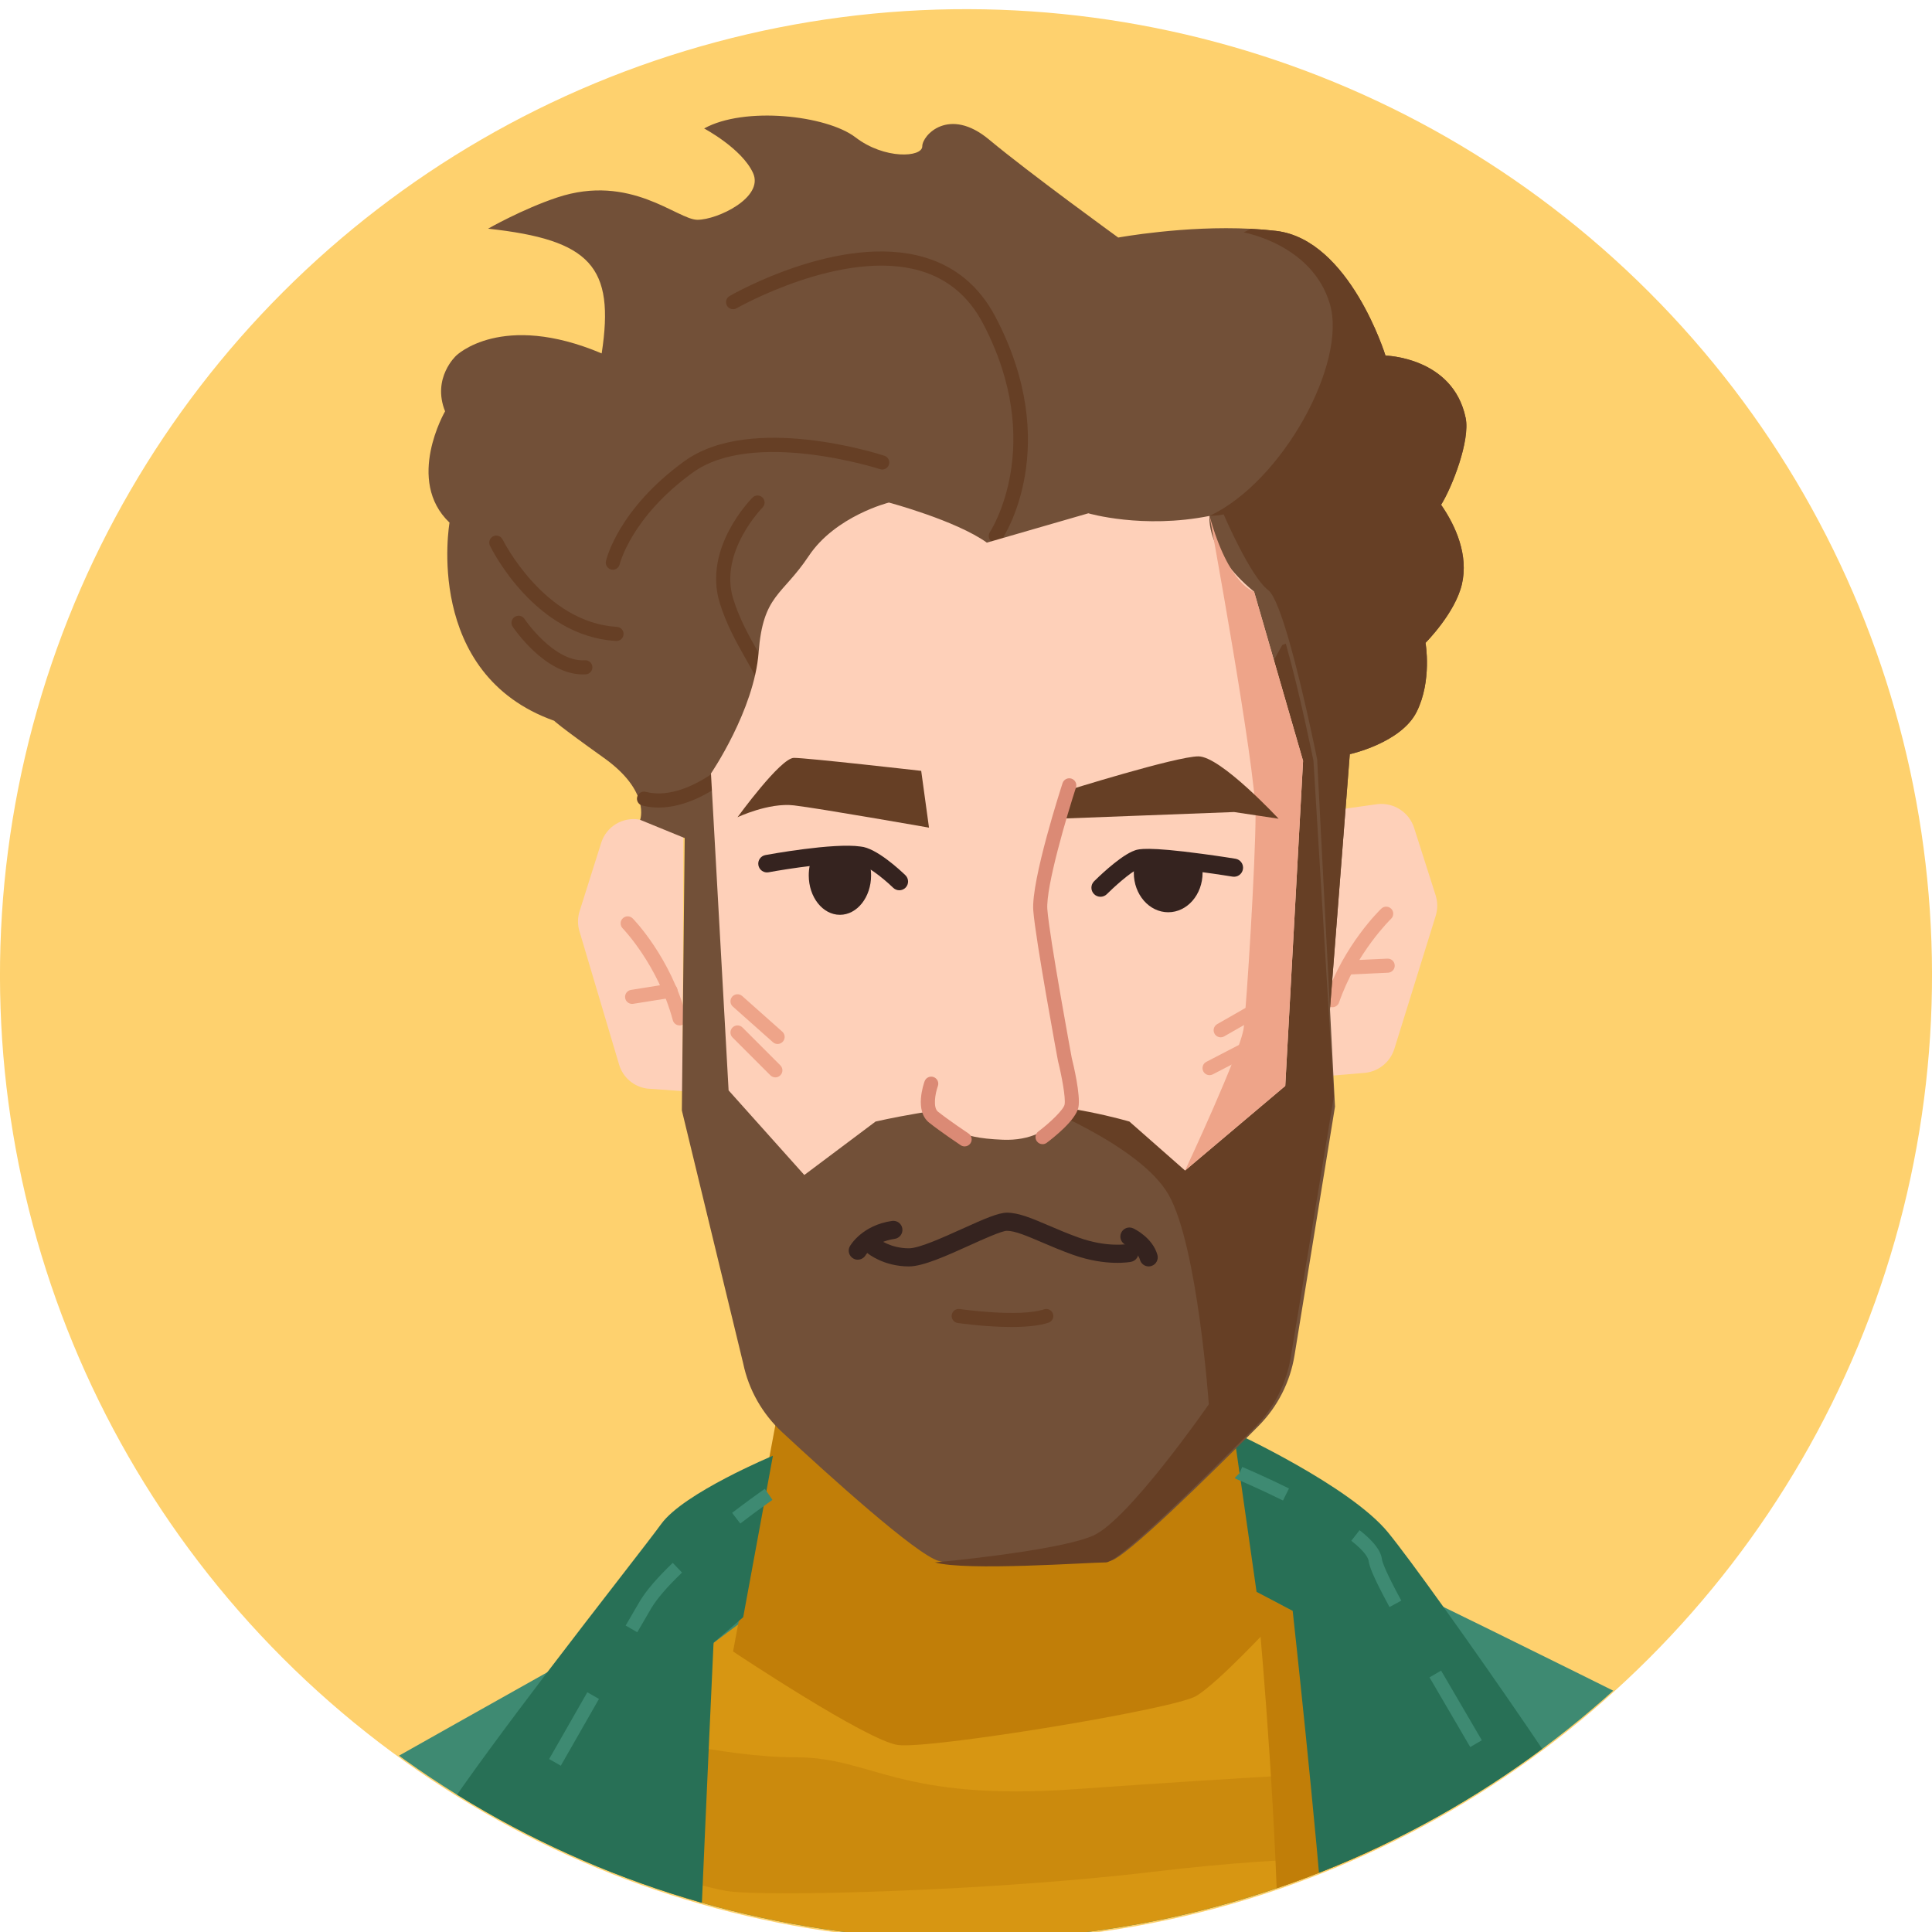
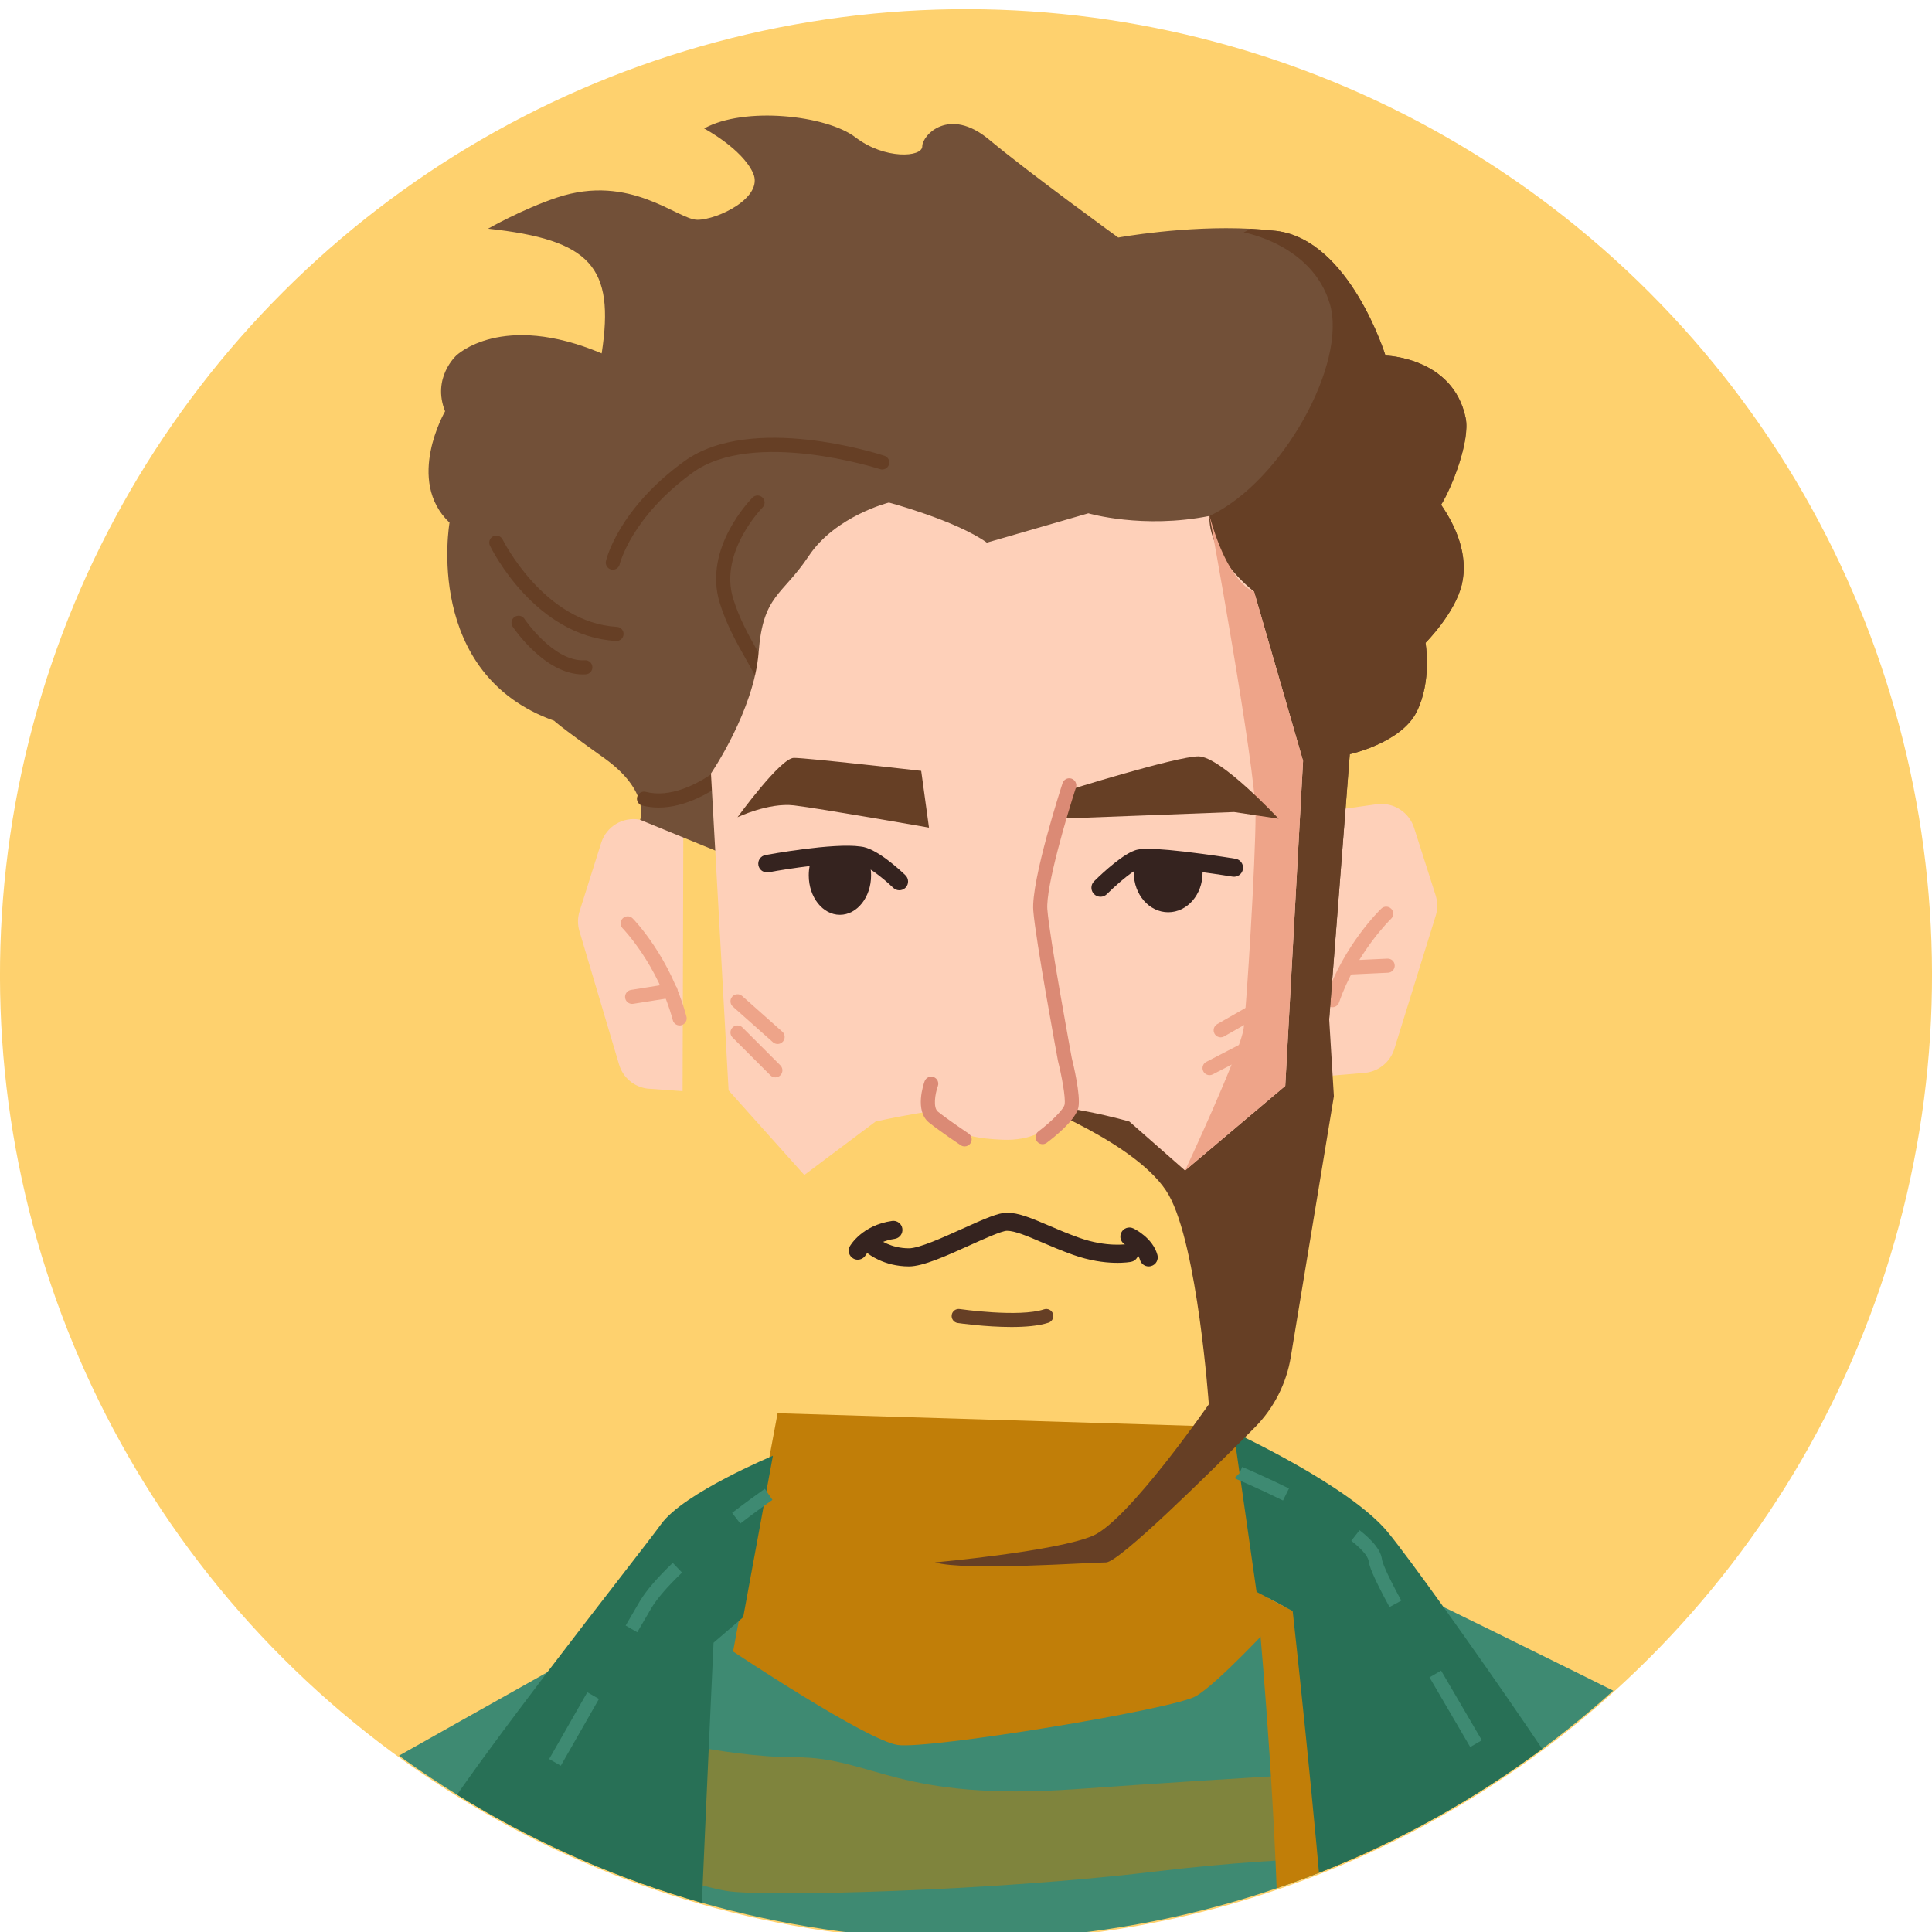
<svg xmlns="http://www.w3.org/2000/svg" id="Calque_1" data-name="Calque 1" viewBox="0 0 1500 1500">
  <defs>
    <style>      .cls-1 {        fill: #287056;      }      .cls-2 {        fill: #fed16e;      }      .cls-3 {        fill: #d79612;      }      .cls-4 {        fill: #725038;      }      .cls-5 {        fill: #eea489;      }      .cls-6 {        clip-path: url(#clippath);      }      .cls-7 {        fill: none;      }      .cls-8 {        fill: #fed0b9;      }      .cls-9 {        fill: #663f25;      }      .cls-10 {        opacity: .5;      }      .cls-10, .cls-11 {        fill: #c17e08;      }      .cls-12 {        fill: #3e8a72;      }      .cls-13 {        fill: #35231f;      }      .cls-14 {        fill: #db8a75;      }    </style>
    <clipPath id="clippath">
      <circle class="cls-7" cx="750" cy="755.89" r="750" transform="translate(-314.83 751.73) rotate(-45)" />
    </clipPath>
  </defs>
  <circle class="cls-2" cx="750" cy="757.13" r="750" transform="translate(-315.7 752.09) rotate(-45)" />
  <g class="cls-6">
    <g>
      <path class="cls-12" d="m1397.54,1385.66c-41.33,18.42-93.79,40.77-152.02,63.29-13.31,5.11-26.96,10.28-40.88,15.44-36.67,13.53-75.03,26.79-113.83,38.92-3.37,1.07-6.8,2.13-10.22,3.14-16.91,5.22-33.87,10.16-50.82,14.83-12.35,3.37-24.65,6.63-36.9,9.66-78.62,19.6-155.11,31.62-219.52,28.98-71.83-2.92-151.74-22.46-229.86-49.14-7.75-2.7-15.5-5.39-23.19-8.2-46.61-16.85-92.21-35.94-134.67-55.32-17.41-7.92-34.26-15.89-50.43-23.76-25.05-12.19-48.47-24.09-69.75-35.32,61.21-34.71,123.27-69.53,159.49-89.85,19.82-11.12,31.9-17.86,31.9-17.86l27.57-5.67,92.49-19.09h.11l3.48-.06,396.25-7.24,21.73-.39,70.81-1.29,14.77-.28,33.13-.62s1.18.56,3.43,1.74c23.81,11.57,166.4,81.49,276.92,138.09Z" />
      <g>
-         <path class="cls-3" d="m1080.58,1506.46c-16.91,5.22-33.87,10.16-50.82,14.83-12.35,3.37-24.65,6.63-36.9,9.66-78.62,19.6-155.11,31.62-219.52,28.98-71.83-2.92-151.74-22.46-229.86-49.14-7.75-2.7-15.5-5.39-23.19-8.2l33.7-226.99v-.06l26.51-19.88,32.8-24.65,350.77-39.54,5.34,1.01,98.39,18.76,1.52,35.49,9.66,222.28,1.63,37.46Z" />
        <path class="cls-10" d="m489.75,1344.6s69.17,19.76,128.45,19.76,79.05,34.58,217.38,24.7c138.33-9.88,242.08-14.82,242.08-14.82l4.94,69.17s-64.23-4.94-187.74,9.88c-123.51,14.82-301.37,19.76-331.01,14.82-29.64-4.94-113.63-34.58-113.63-34.58l39.52-88.93Z" />
        <path class="cls-11" d="m603.72,1097.23l-34.57,184.97s103.72,69.15,127.93,72.61c24.2,3.46,214.36-27.66,231.65-38.03,17.29-10.37,58.78-55.32,58.78-55.32l-21.31-153.23-362.47-11Z" />
        <path class="cls-11" d="m1090.8,1503.31c-3.37,1.07-6.8,2.13-10.22,3.14-16.91,5.22-33.87,10.16-50.82,14.83-12.35,3.37-24.65,6.63-36.9,9.66-1.24-111.36-12.41-242.16-16.12-282.53-.73-8.09-1.18-12.52-1.18-12.52l22.91,12.13,5.11,2.7s0,.05.06.22l75.31,218.06,11.85,34.31Z" />
      </g>
      <g>
        <path class="cls-1" d="m543.48,1510.78c-7.75-2.7-15.5-5.39-23.19-8.2-46.61-16.85-92.21-35.94-134.67-55.32-17.41-7.92-34.26-15.89-50.43-23.76,2.81-4.89,5.5-9.27,7.97-13.03,19.99-29.99,51.27-72.05,81.77-112.15,39.93-52.45,78.51-101.42,88.45-115.13,17.52-24.15,86.71-52.96,86.71-52.96l-5.84,31.73-17.24,93.67-.11.06-22.91,19.71v.17c-.23,5-4.89,105.52-10.5,235.19Z" />
        <path class="cls-1" d="m1245.52,1448.95c-13.31,5.11-26.96,10.28-40.88,15.44-36.67,13.53-75.03,26.79-113.83,38.92-3.37,1.07-6.8,2.13-10.22,3.14-16.91,5.22-33.87,10.16-50.82,14.83-8.76-113.05-25.44-264.06-26.11-270.35-.06-.17-.06-.22-.06-.22l-5.11-2.7-22.91-12.13-6.18-43.41-6.96-48.75-.06-.06-4.49-31.67s90.13,41.56,119.79,77.78c8.93,10.95,24.77,32.4,42.96,57.79,42.17,58.8,97.04,138.88,108.55,159.6,2.98,5.39,8.82,20.55,16.34,41.78Z" />
        <g>
          <polygon class="cls-12" points="390.14 1449.87 381.1 1444.67 396.68 1417.54 405.73 1422.73 390.14 1449.87" />
          <path class="cls-12" d="m435.4,1370.9l-9.05-5.18,29.64-51.85,9.05,5.18-29.64,51.85Zm59.37-103.61l-9.03-5.23c4.9-8.46,8.7-14.97,11.08-18.96,4.93-8.23,13.51-18.21,25.5-29.69l7.21,7.53c-11.31,10.83-19.31,20.08-23.76,27.51-2.36,3.96-6.13,10.43-11,18.83Z" />
          <path class="cls-12" d="m574.75,1182.87l-6.35-8.28c10.4-7.96,18.76-13.98,22.82-16.86,1.66-1.2,2.6-1.84,2.6-1.84l5.9,8.6s-.89.61-2.42,1.72c-4.04,2.87-12.29,8.8-22.55,16.67Z" />
        </g>
        <path class="cls-12" d="m1199.68,1466.04c-3.41-10.29-12.3-28.38-27.2-55.32l9.13-5.05c15.21,27.51,24.37,46.19,27.97,57.09l-9.9,3.28Zm-58.21-109.64c-5.62-9.65-11.31-19.39-16.94-29l-14.67-25.09,9.01-5.25,14.66,25.07c5.63,9.62,11.33,19.36,16.96,29.02l-9.02,5.25Zm-62.66-108.69c-13.46-24.77-15.73-32.15-16.21-35.81-.23-1.71-1.99-6.68-13.46-15.66l6.43-8.21c10.81,8.47,16.49,15.83,17.37,22.52.29,2.22,2.62,9.35,15.03,32.18l-9.16,4.98Zm-82.7-82.72c-19.53-9.66-35.54-16.39-35.7-16.45l-.98-.41-.74-.77,3.78-3.73,1.97-4.71c.17.07,16.48,6.92,36.3,16.73l-4.62,9.35Z" />
      </g>
      <g>
        <path class="cls-8" d="m1044.26,627.87l25.11-3.53c12.7-1.47,24.66,6.26,28.55,18.44l16.68,52.26c1.67,5.22,1.69,10.83.06,16.07l-32.07,103.17c-3.16,10.15-12.02,17.47-22.59,18.65l-31.87,2.68,16.14-207.74Z" />
        <path class="cls-5" d="m1034.46,782.02c-.59,0-1.19-.1-1.78-.3-2.86-.98-4.38-4.09-3.4-6.96,14.1-41.12,41.99-68.18,43.17-69.31,2.18-2.09,5.64-2.02,7.74.16,2.1,2.18,2.02,5.64-.15,7.74-.27.26-27.19,26.44-40.39,64.96-.78,2.27-2.91,3.7-5.18,3.7Z" />
        <path class="cls-5" d="m1046.56,756.66c-2.91,0-5.33-2.28-5.47-5.22-.14-3.02,2.19-5.58,5.21-5.72l30.83-1.44c3.15-.13,5.59,2.19,5.73,5.21.14,3.02-2.19,5.58-5.21,5.72l-30.83,1.44c-.09,0-.17,0-.26,0Z" />
      </g>
      <g>
        <path class="cls-8" d="m530.54,642.57l-33.96-6.2c-13.03-2.38-25.8,5.31-29.79,17.94l-16.81,53.19c-1.58,5.01-1.63,10.37-.13,15.41l30.83,103.69c2.98,10.03,11.63,17.33,22.01,18.6l27.27,1.95.58-204.57Z" />
        <path class="cls-5" d="m527.65,796.14c-2.42,0-4.63-1.61-5.28-4.05-11.55-42.92-38.69-71.07-38.96-71.35-2.11-2.16-2.07-5.63.09-7.74,2.16-2.11,5.62-2.08,7.74.08,1.2,1.22,29.38,30.36,41.71,76.17.79,2.92-.95,5.92-3.86,6.71-.48.13-.95.19-1.43.19Z" />
        <path class="cls-5" d="m490.77,779.43c-2.64,0-4.97-1.92-5.4-4.61-.47-2.99,1.56-5.79,4.55-6.27l29.82-4.75c2.96-.48,5.79,1.56,6.27,4.54.47,2.99-1.56,5.79-4.55,6.27l-29.82,4.75c-.29.05-.58.07-.87.07Z" />
      </g>
      <g>
        <path class="cls-4" d="m1118.87,391.91c11.55,16.7,21.35,39.2,16.15,61.64-5.2,22.5-28.25,45.55-28.25,45.55,0,0,5.2,29.4-6.9,53.59-12.1,24.2-51.9,32.85-51.9,32.85l-20.69,266.22-6.95-1.15-1.26-.55-522.07-213.54s8.29-22.05-28-48c-36.35-25.95-38.75-28.92-38.75-28.92-101.99-36.3-81.24-153.83-81.24-153.83-34.54-32.85-3.45-86.44-3.45-86.44-10.4-25.95,8.65-43.25,8.65-43.25,0,0,35.14-34.54,112.93-1.7,10.37-67.45-8.64-88.19-88.19-96.84,0,0,26.56-15.19,53.59-24.2,57.07-19.01,93.39,17.3,108.94,17.3s51.84-17.3,43.19-36.3c-8.65-19.05-37.99-34.6-37.99-34.6,31.09-17.3,95.04-10.35,117.53,6.9,22.5,17.3,51.84,15.6,51.84,6.95s20.75-31.15,51.9-5.2c31.1,25.95,100.24,76.04,100.24,76.04,0,0,51.51-9.47,102.92-6.79,6.62.33,13.3.88,19.82,1.64,57.04,6.9,84.74,96.79,84.74,96.79,0,0,52.44,1.15,62.24,48.39,3.61,17.46-10.4,53.59-19.05,67.44Z" />
        <path class="cls-9" d="m1118.87,391.91c11.55,16.7,21.35,39.2,16.15,61.64-5.2,22.5-28.25,45.55-28.25,45.55,0,0,5.2,29.4-6.9,53.59-12.1,24.2-51.9,32.85-51.9,32.85l-20.69,266.22-6.95-1.15-1.26-.55-30.44-155.64s-106.04-267.37-49.54-293.86c56.49-26.5,107.19-118.74,93.34-164.83-13.8-46.09-66.84-55.29-66.84-55.29l5.53-2.79c6.62.33,13.3.88,19.82,1.64,57.04,6.9,84.74,96.79,84.74,96.79,0,0,52.44,1.15,62.24,48.39,3.61,17.46-10.4,53.59-19.05,67.44Z" />
-         <path class="cls-4" d="m1036.48,859.25l-31.42,193.08c-3.39,20.69-13.14,39.85-27.92,54.74-36.62,36.84-105.49,104.83-115.56,104.83-13.8,0-108.61,6.9-132.81,0-17.46-4.98-85.13-66.19-121.58-100.02-15.33-14.23-25.89-32.79-30.16-53.27l-47.64-196.51,2.31-220.69s86.44-242.02,145.23-252.42c58.74-10.35,100.24,31.15,100.24,31.15,0,0,48.39-34.6,76.09-41.5,0,0,65.69,27.65,96.79,20.75,0,0,20.75,48.39,34.6,58.8,4.76,3.56,10.73,20.14,16.53,40.4,11,38.76,21.46,90.93,21.46,90.93l13.85,269.72Z" />
        <path class="cls-9" d="m1035.62,851.17l-33.44,202.31c-3.39,20.69-13.14,39.85-27.92,54.74-36.62,36.84-105.49,104.83-115.56,104.83-13.8,0-108.61,6.9-132.81,0,0,0,95.09-8.65,122.74-20.75,27.64-12.1,89.89-101.99,89.89-101.99,0,0-8.65-122.74-31.1-162.53-22.5-39.74-108.94-72.59-108.94-72.59l46.15-83.05,150.93-271.36s.98-.38,2.74-1.04c11,38.76,21.46,90.93,21.46,90.93l15.87,260.49Z" />
-         <path class="cls-9" d="m773.14,421.58c-1.05,0-2.11-.3-3.05-.93-2.51-1.68-3.17-5.08-1.49-7.59.45-.67,44.11-67.85-5.49-162.08-10.98-20.87-27.42-34.6-48.87-40.81-60.29-17.47-141.55,28.7-142.36,29.17-2.62,1.51-5.96.61-7.47-2.01-1.51-2.62-.61-5.97,2.01-7.48,3.48-2.01,86.04-48.95,150.84-30.21,24.43,7.07,43.11,22.63,55.54,46.24,52.78,100.28,6.86,170.37,4.88,173.3-1.05,1.56-2.78,2.41-4.54,2.41Z" />
+         <path class="cls-9" d="m773.14,421.58Z" />
        <path class="cls-13" d="m705.71,983.25c-19.61,0-31.66-9.85-32.16-10.27-2.99-2.49-3.39-6.93-.9-9.91,2.49-2.98,6.93-3.39,9.91-.9.05.04,8.86,7.01,23.15,7.01,7.89,0,26.33-8.34,41.15-15.04,17.29-7.82,28.23-12.62,34.92-12.62,9.13,0,19.45,4.42,32.53,10.01,6.93,2.97,14.79,6.33,23.43,9.41,21.82,7.8,37.62,4.94,37.78,4.91,3.82-.73,7.49,1.76,8.24,5.57.74,3.8-1.71,7.48-5.51,8.24-.78.16-19.49,3.73-45.24-5.46-9.04-3.23-17.11-6.68-24.23-9.73-11.14-4.77-20.75-8.88-26.99-8.88-3.99,0-18.52,6.57-29.12,11.37-17.71,8.01-36.02,16.29-46.95,16.29Z" />
        <path class="cls-9" d="m785.27,1030.28c-20.05,0-40.44-2.93-41.74-3.12-2.99-.44-5.06-3.22-4.62-6.21.44-2.99,3.18-5.06,6.21-4.62.46.07,46.22,6.64,65.47.22,2.89-.95,5.97.6,6.92,3.46.96,2.87-.59,5.97-3.46,6.92-7.54,2.51-18.12,3.35-28.78,3.35Z" />
        <path class="cls-9" d="m478.68,497.64c-.11,0-.21,0-.32,0-62.99-3.6-96.56-71.08-97.96-73.95-1.32-2.72-.19-5.99,2.52-7.32,2.72-1.33,5.99-.2,7.32,2.52.32.65,32.22,64.58,88.74,67.81,3.02.17,5.33,2.76,5.15,5.78-.17,2.91-2.58,5.16-5.46,5.16Z" />
        <path class="cls-9" d="m452.55,523.63c-29.44,0-53.46-35.52-54.5-37.07-1.68-2.51-1-5.91,1.52-7.59,2.53-1.68,5.92-1,7.59,1.51.23.34,22.84,33.68,46.97,32.15,2.98-.19,5.62,2.1,5.8,5.12.19,3.02-2.1,5.62-5.12,5.8-.76.05-1.51.07-2.26.07Z" />
        <path class="cls-9" d="m475.79,442.31c-.41,0-.82-.05-1.23-.14-2.94-.68-4.78-3.6-4.11-6.54.37-1.64,9.69-40.47,60.91-77.56,51.8-37.51,151.11-5.6,155.31-4.22,2.87.94,4.44,4.03,3.5,6.91-.95,2.87-4.05,4.44-6.9,3.5-.98-.32-98.21-31.54-145.48,2.69-47.62,34.48-56.57,70.77-56.66,71.13-.59,2.53-2.84,4.23-5.33,4.23Z" />
        <path class="cls-9" d="m511.39,626.99c-4.31,0-8.58-.51-12.78-1.6-2.92-.76-4.68-3.75-3.91-6.68.77-2.93,3.76-4.68,6.68-3.92,36.46,9.52,85.63-38.24,91.89-60.17,3.41-11.93-4.22-25.38-13.87-42.4-7.25-12.79-15.47-27.28-20.68-44.39-12.91-42.41,23.99-79.95,25.57-81.53,2.14-2.14,5.6-2.13,7.74,0,2.14,2.13,2.14,5.6,0,7.74-.34.34-33.82,34.52-22.84,70.6,4.85,15.95,12.76,29.88,19.73,42.18,10.49,18.49,19.54,34.46,14.87,50.81-6.47,22.62-51.04,69.36-92.41,69.36Z" />
        <path class="cls-13" d="m665.95,978.02c-1.2,0-2.4-.3-3.5-.95-3.33-1.94-4.51-6.15-2.61-9.51.38-.66,9.46-16.31,32.79-19.64,3.84-.53,7.41,2.12,7.96,5.97.55,3.85-2.12,7.41-5.97,7.96-16.19,2.31-22.31,12.28-22.57,12.7-1.32,2.22-3.68,3.46-6.1,3.46Z" />
        <path class="cls-13" d="m891.84,983.25c-3.08,0-5.91-2.04-6.78-5.16-1.63-5.88-8.68-10.42-11.25-11.68-3.48-1.7-4.96-5.9-3.27-9.39,1.68-3.49,5.86-4.98,9.35-3.31,1.53.73,15.1,7.52,18.73,20.6,1.04,3.75-1.15,7.62-4.9,8.66-.63.17-1.26.26-1.89.26Z" />
      </g>
      <g>
        <path class="cls-8" d="m1011.7,590.71l-13.83,252.4-77.79,65.69-43.22-38.03s-51.76-15.44-96.81-13.83c-48.41,1.73-100.27,13.83-100.27,13.83l-55.32,41.49-58.78-65.69-13.69-246.05s33.54-49.05,37-94c3.46-44.95,18.18-43.73,38.92-74.85,20.74-31.12,62.23-41.49,62.23-41.49,0,0,51.86,13.83,76.06,31.12l78.78-22.78s42.23,12.41,94.09,2.04c0,0-3.46,27.66,34.57,58.78l38.03,131.38Z" />
        <path class="cls-5" d="m939.09,400.54s35.73,194.77,35.73,231.65-6.91,147.52-9.22,165.96c-2.31,18.44-45.52,110.64-45.52,110.64l77.79-65.69,13.83-252.4-38.03-131.38s-19.59-4.61-34.57-58.78Z" />
        <path class="cls-13" d="m854.41,696.25c-1.8,0-3.6-.69-4.98-2.06-2.75-2.75-2.75-7.2,0-9.95,1.81-1.81,18.03-17.85,29.46-23.1.99-.42,1.75-.73,2.44-.98,2.68-.88,9.2-3.01,52.4,2.81,14.07,1.88,25.49,3.75,25.49,3.75,3.84.63,6.43,4.25,5.8,8.09-.63,3.84-4.25,6.44-8.08,5.8-.04,0-11.26-1.85-25.08-3.69-38.52-5.19-45.3-3.65-45.94-3.46-.27.1-.83.34-1.39.57-7.52,3.45-20.72,15.73-25.16,20.16-1.37,1.37-3.18,2.06-4.97,2.06Z" />
        <path class="cls-9" d="m821.54,635.65l136.57-5.19,34.58,5.19s-44.95-48.41-62.24-48.41-102.86,26.8-102.86,26.8l-6.05,21.61Z" />
        <path class="cls-9" d="m721.27,642.57l-6.05-44.08s-88.45-10.08-98.83-10.08-43.79,46.1-43.79,46.1c0,0,24.2-11.52,43.79-9.22,19.59,2.3,104.88,17.29,104.88,17.29Z" />
        <path class="cls-13" d="m698.22,691.2c-1.7,0-3.41-.64-4.73-1.91-8.89-8.6-21.72-18.14-26.92-18.55-15.93-2.36-55.78,3.89-69.82,6.5-3.72.69-7.24-1.76-7.93-5.45-.69-3.69,1.75-7.24,5.45-7.92,2.16-.4,52.94-9.72,73.84-6.63,12.23.95,31.18,18.73,34.85,22.29,2.69,2.61,2.77,6.91.15,9.61-1.33,1.38-3.11,2.07-4.88,2.07Z" />
        <path class="cls-8" d="m724.44,856.07s34.63-20.03,49.56-21.32c33.42-2.88,58.78,16.14,58.78,16.14,0,0-10.95,35.73-54.17,34-38.73-1.55-36.88-10.37-47.25-17.29-10.37-6.92-6.91-11.53-6.91-11.53Z" />
        <path class="cls-13" d="m676.31,679.66c0,16.92-10.84,30.6-24.2,30.6s-24.2-13.69-24.2-30.6c0-5.53,1.15-10.67,3.12-15.11,14.4-2.19,29.89-4.05,35.47-2.96,2.08.38,4.27,1.42,6.57,2.79,2.08,4.49,3.23,9.69,3.23,15.27Z" />
        <path class="cls-13" d="m933.67,677.67c0,16.92-11.93,30.6-26.66,30.6s-26.72-13.69-26.72-30.6c0-3.56.55-6.95,1.53-10.13.66-.27,1.31-.55,1.92-.77,6.02-1.97,29.94.6,49.05,3.18.55,2.46.88,5.04.88,7.72Z" />
        <path class="cls-14" d="m748.93,890.07c-1.04,0-2.1-.3-3.03-.92-.64-.43-15.86-10.59-24.58-17.57-11.38-9.11-4.3-29.75-3.46-32.08,1.03-2.84,4.17-4.3,7-3.27,2.84,1.03,4.31,4.16,3.29,7.01-2.23,6.2-3.77,16.77,0,19.79,8.36,6.69,23.67,16.91,23.82,17.01,2.52,1.68,3.2,5.08,1.52,7.59-1.06,1.58-2.79,2.44-4.56,2.44Z" />
        <path class="cls-14" d="m809.44,888.34c-1.66,0-3.31-.76-4.38-2.19-1.82-2.42-1.32-5.85,1.09-7.66,9.21-6.91,19.6-16.96,20.39-20.9,1.02-5.12-2.38-22.91-5.13-33.9-.78-4.15-17.43-94.23-19.17-116.73-1.79-23.29,21.73-95.85,22.73-98.93.94-2.87,4.02-4.44,6.9-3.51,2.87.94,4.45,4.02,3.51,6.9-6.64,20.39-23.57,77.15-22.22,94.69,1.69,21.93,18.77,114.32,18.94,115.25,1.13,4.49,7.04,29,5.17,38.37-1.98,9.92-19.3,23.56-24.56,27.51-.98.74-2.14,1.1-3.28,1.1Z" />
        <path class="cls-5" d="m603.72,810.54c-1.29,0-2.59-.45-3.63-1.38l-31.12-27.66c-2.26-2.01-2.46-5.47-.45-7.73,2.01-2.25,5.47-2.46,7.73-.45l31.12,27.66c2.26,2.01,2.46,5.47.45,7.73-1.08,1.22-2.59,1.84-4.09,1.84Z" />
        <path class="cls-5" d="m601.99,836.47c-1.4,0-2.8-.53-3.87-1.6l-29.39-29.39c-2.14-2.14-2.14-5.6,0-7.74,2.14-2.14,5.61-2.14,7.74,0l29.39,29.39c2.14,2.14,2.14,5.6,0,7.74-1.07,1.07-2.47,1.6-3.87,1.6Z" />
        <path class="cls-5" d="m947.74,805.36c-1.9,0-3.75-.99-4.76-2.76-1.5-2.63-.59-5.97,2.04-7.47l36.3-20.74c2.62-1.51,5.97-.59,7.47,2.04,1.5,2.63.59,5.97-2.04,7.47l-36.3,20.74c-.85.49-1.79.72-2.71.72Z" />
        <path class="cls-5" d="m939.1,834.75c-1.98,0-3.89-1.08-4.86-2.96-1.39-2.68-.34-5.99,2.34-7.38l46.68-24.2c2.68-1.39,5.99-.35,7.38,2.34,1.39,2.68.34,5.99-2.34,7.38l-46.68,24.2c-.81.42-1.67.62-2.52.62Z" />
      </g>
    </g>
  </g>
</svg>